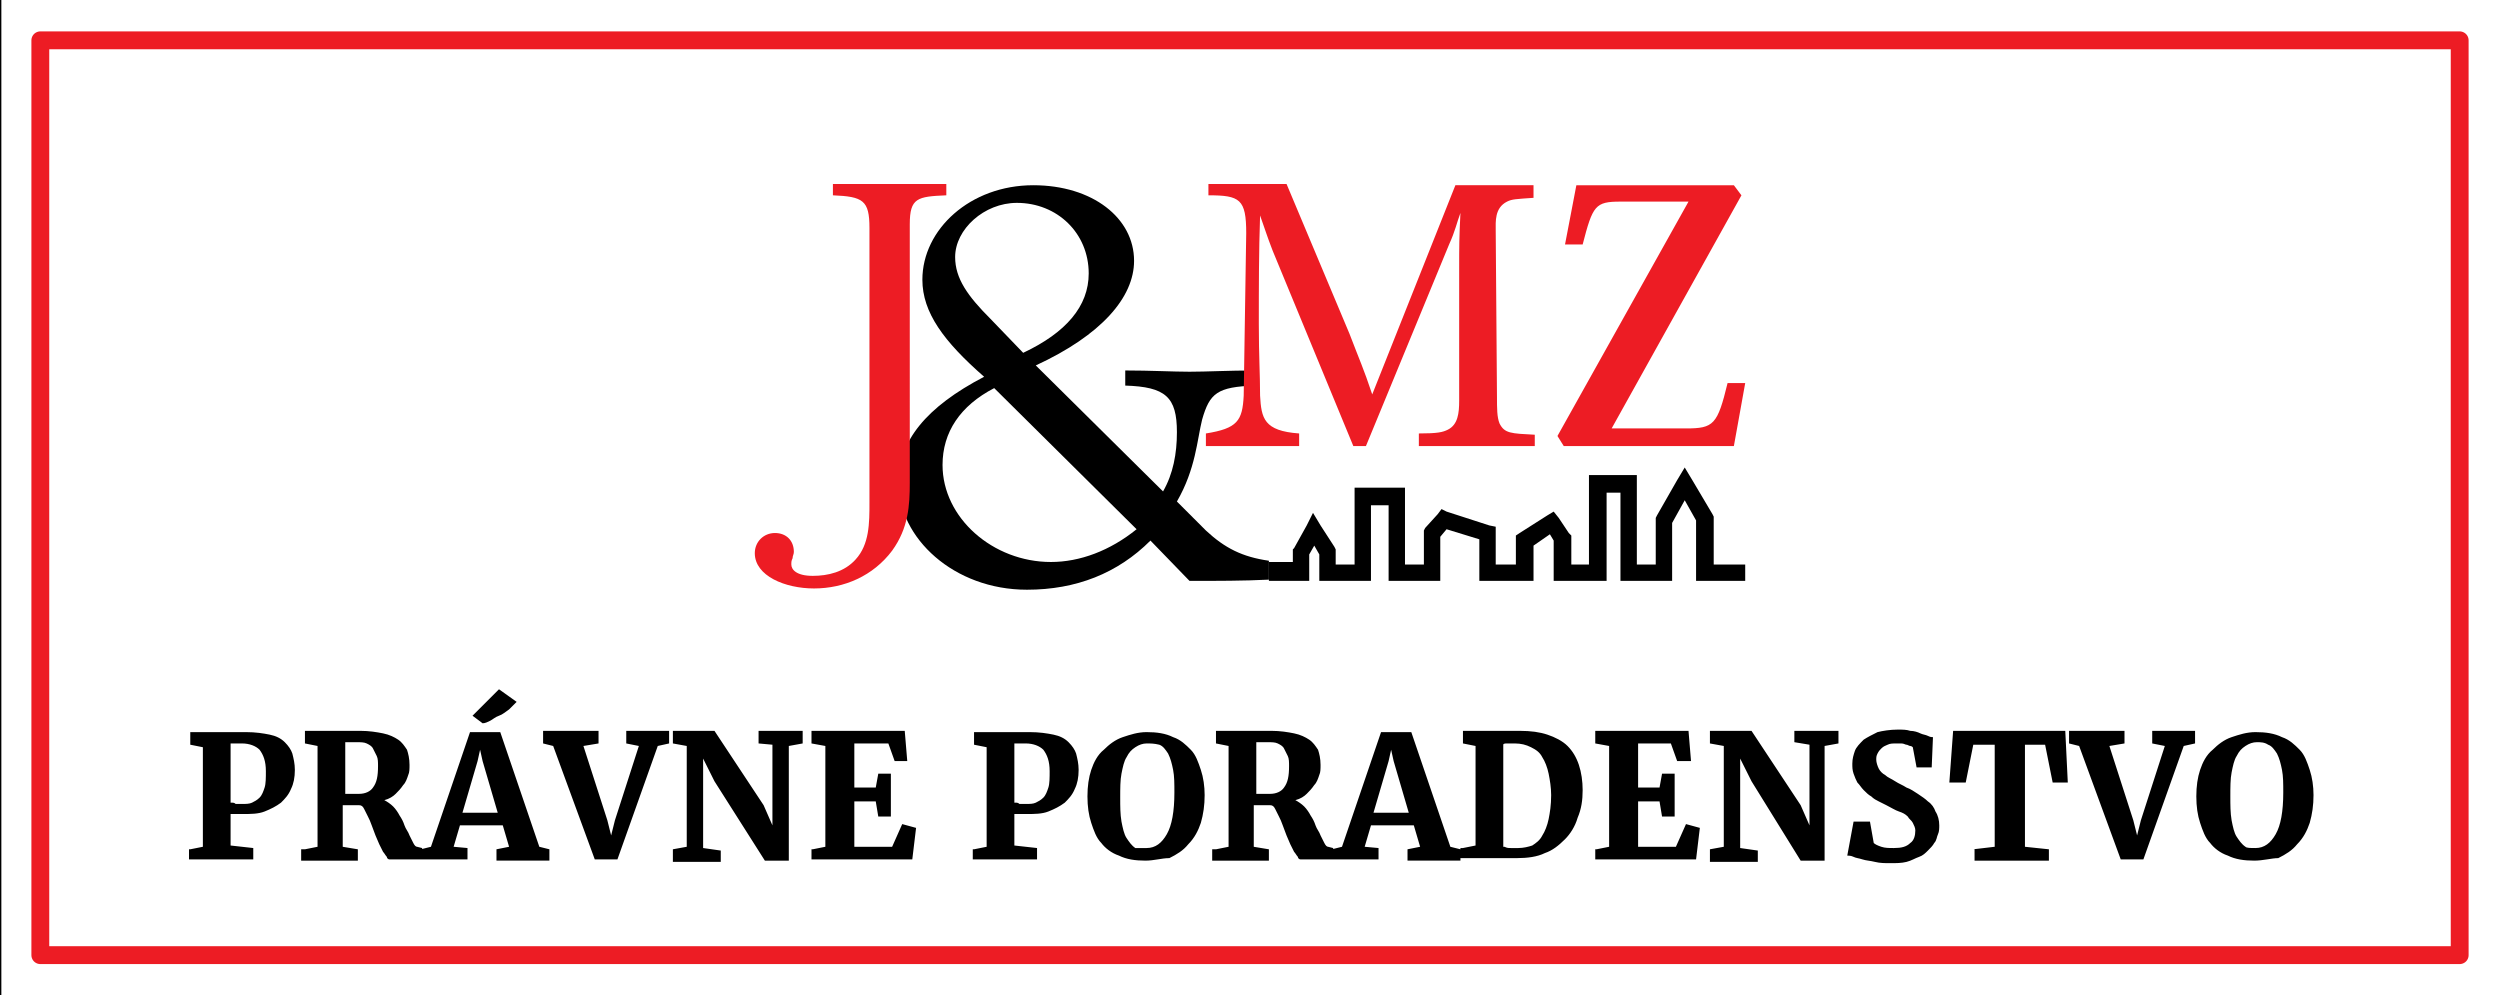
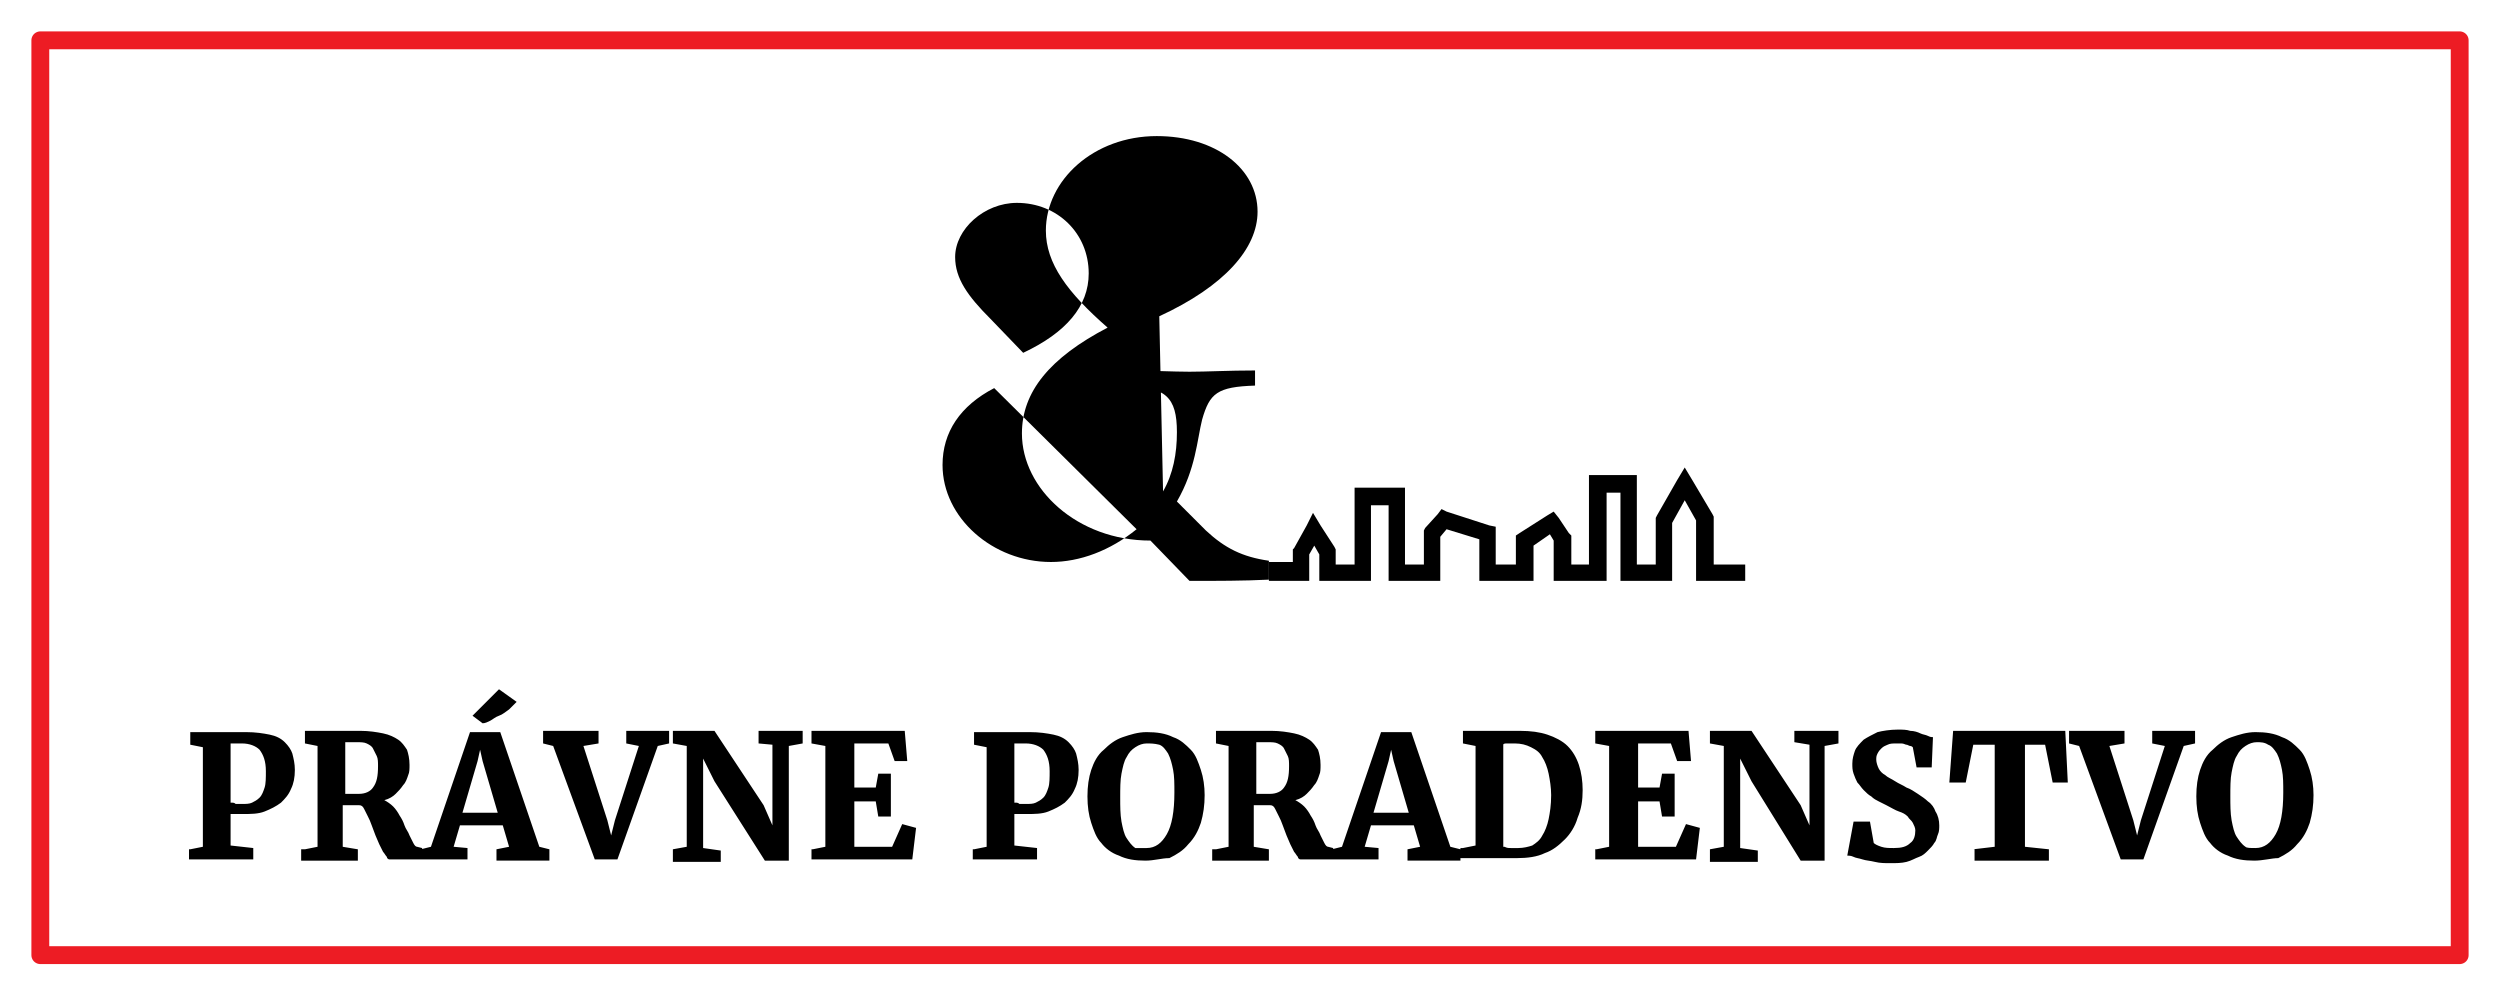
<svg xmlns="http://www.w3.org/2000/svg" xmlns:xlink="http://www.w3.org/1999/xlink" version="1.1" id="Layer_1" x="0px" y="0px" viewBox="0 0 198.4 79" enable-background="new 0 0 198.4 79" xml:space="preserve">
  <g>
    <defs>
      <polyline id="SVGID_1_" points="542.3,-423.9 -751.7,-423.9 -751.7,502.1 542.3,502.1   " />
    </defs>
    <clipPath id="SVGID_2_">
      <use xlink:href="#SVGID_1_" overflow="visible" />
    </clipPath>
-     <line clip-path="url(#SVGID_2_)" fill="none" stroke="#000000" stroke-width="0.216" stroke-linecap="round" stroke-linejoin="round" stroke-miterlimit="22.926" x1="0" y1="79" x2="0" y2="0" />
    <rect x="3.2" y="3.2" clip-path="url(#SVGID_2_)" fill="none" stroke="#ED1C24" stroke-width="1.417" stroke-linecap="round" stroke-linejoin="round" stroke-miterlimit="22.926" width="192" height="72.6" />
    <path clip-path="url(#SVGID_2_)" d="M179,67.3c0.7,0,1.2-0.4,1.6-1.1c0.4-0.7,0.6-1.8,0.6-3.3c0-0.7,0-1.3-0.1-1.8   c-0.1-0.5-0.2-0.9-0.4-1.3c-0.2-0.3-0.4-0.6-0.7-0.7c-0.3-0.2-0.6-0.2-0.9-0.2c-0.3,0-0.6,0.1-0.9,0.3c-0.3,0.2-0.5,0.4-0.7,0.8   c-0.2,0.3-0.3,0.8-0.4,1.3c-0.1,0.5-0.1,1.2-0.1,1.9c0,0.7,0,1.3,0.1,1.9c0.1,0.5,0.2,1,0.4,1.3c0.2,0.3,0.4,0.6,0.7,0.8   C178.3,67.3,178.6,67.3,179,67.3 M178.9,68.3c-0.8,0-1.5-0.1-2.1-0.4c-0.6-0.2-1.1-0.6-1.4-1c-0.4-0.4-0.6-1-0.8-1.6   c-0.2-0.6-0.3-1.3-0.3-2.1c0-0.8,0.1-1.5,0.3-2.1c0.2-0.6,0.5-1.2,1-1.6c0.4-0.4,0.9-0.8,1.5-1c0.6-0.2,1.2-0.4,1.9-0.4   c0.8,0,1.5,0.1,2.1,0.4c0.6,0.2,1,0.6,1.4,1c0.4,0.4,0.6,1,0.8,1.6c0.2,0.6,0.3,1.3,0.3,2c0,0.8-0.1,1.5-0.3,2.2   c-0.2,0.6-0.5,1.2-1,1.7c-0.4,0.5-0.9,0.8-1.5,1.1C180.3,68.1,179.6,68.3,178.9,68.3z M165,59.2l-0.8-0.2v-1h4.4v1l-1.2,0.2   l1.9,5.9l0.3,1.2l0.3-1.2l1.9-5.9l-1-0.2v-1h3.4v1l-0.9,0.2l-3.2,9h-1.8L165,59.2z M156.6,67.4l1.7-0.2v-8.1h-1.7l-0.6,3h-1.3   L155,58h8.9l0.2,4.1h-1.2l-0.6-3h-1.6v8.1l1.9,0.2v0.9h-5.9V67.4z M147.1,65.2h1.3l0.3,1.7c0.1,0.1,0.3,0.2,0.6,0.3   c0.3,0.1,0.6,0.1,1,0.1c0.6,0,1-0.1,1.3-0.4c0.3-0.2,0.4-0.6,0.4-1c0-0.2-0.1-0.4-0.2-0.6c-0.1-0.2-0.3-0.3-0.4-0.5   c-0.2-0.2-0.4-0.3-0.7-0.4c-0.3-0.1-0.6-0.3-1-0.5c-0.2-0.1-0.4-0.2-0.6-0.3c-0.2-0.1-0.4-0.2-0.6-0.4c-0.2-0.1-0.4-0.3-0.6-0.5   c-0.2-0.2-0.3-0.4-0.5-0.6c-0.1-0.2-0.2-0.4-0.3-0.7c-0.1-0.3-0.1-0.5-0.1-0.8c0-0.4,0.1-0.7,0.2-1c0.1-0.3,0.4-0.6,0.7-0.9   c0.3-0.2,0.7-0.4,1.1-0.6c0.4-0.1,1-0.2,1.6-0.2c0.4,0,0.7,0,1,0.1c0.3,0,0.6,0.1,0.8,0.2c0.2,0.1,0.4,0.1,0.6,0.2   c0.2,0.1,0.3,0.1,0.4,0.1l-0.1,2.4h-1.2l-0.3-1.6c0,0-0.1-0.1-0.2-0.1c-0.1,0-0.2-0.1-0.3-0.1c-0.1,0-0.2-0.1-0.4-0.1   c-0.1,0-0.3,0-0.4,0c-0.3,0-0.5,0-0.7,0.1c-0.2,0.1-0.3,0.1-0.5,0.3c-0.1,0.1-0.2,0.2-0.3,0.4c-0.1,0.2-0.1,0.3-0.1,0.5   c0,0.2,0.1,0.5,0.2,0.7c0.1,0.2,0.3,0.4,0.5,0.5c0.2,0.2,0.5,0.3,0.8,0.5c0.3,0.2,0.6,0.3,0.9,0.5c0.3,0.1,0.6,0.3,0.9,0.5   c0.3,0.2,0.6,0.4,0.8,0.6c0.3,0.2,0.5,0.5,0.6,0.8c0.2,0.3,0.3,0.7,0.3,1.1c0,0.2,0,0.5-0.1,0.7c-0.1,0.2-0.1,0.5-0.3,0.7   c-0.1,0.2-0.3,0.4-0.5,0.6c-0.2,0.2-0.4,0.4-0.7,0.5c-0.3,0.1-0.6,0.3-1,0.4c-0.4,0.1-0.8,0.1-1.3,0.1c-0.4,0-0.8,0-1.2-0.1   c-0.4-0.1-0.7-0.1-1-0.2c-0.3-0.1-0.5-0.1-0.7-0.2c-0.2-0.1-0.4-0.1-0.5-0.1L147.1,65.2z M135.7,67.4l1.1-0.2v-8l-1.1-0.2V58h3.3   l3.9,5.9l0.7,1.6v-6.4l-1.2-0.2V58h3.5V59l-1.1,0.2v9.1h-1.9L139,62l-0.9-1.8v7.1l1.4,0.2v0.9h-3.8V67.4z M126.7,67.4l1-0.2v-8   l-1.1-0.2V58h7.4l0.2,2.4h-1.1l-0.5-1.4H130v3.5h1.7l0.2-1.1h1v3.4h-1l-0.2-1.2H130v3.6h3l0.8-1.8l1.1,0.3l-0.3,2.5h-8V67.4z    M119.4,67.2c0.2,0.1,0.3,0.1,0.5,0.1c0.2,0,0.4,0,0.6,0c0.4,0,0.8-0.1,1.1-0.2c0.3-0.2,0.6-0.4,0.8-0.8c0.2-0.3,0.4-0.8,0.5-1.3   c0.1-0.5,0.2-1.1,0.2-1.9c0-0.6-0.1-1.2-0.2-1.7c-0.1-0.5-0.3-1-0.5-1.3c-0.2-0.4-0.5-0.6-0.9-0.8c-0.4-0.2-0.8-0.3-1.3-0.3   c-0.2,0-0.4,0-0.6,0c-0.1,0-0.3,0-0.3,0.1V67.2z M116.1,67.3l1-0.2v-7.9l-1-0.2v-1h2.1c0.2,0,0.4,0,0.6,0c0.2,0,0.4,0,0.6,0   c0.2,0,0.4,0,0.6,0s0.4,0,0.6,0c0.9,0,1.6,0.1,2.2,0.3c0.6,0.2,1.2,0.5,1.6,0.9c0.4,0.4,0.7,0.9,0.9,1.5c0.2,0.6,0.3,1.3,0.3,2   c0,0.8-0.1,1.5-0.4,2.2c-0.2,0.7-0.6,1.3-1,1.7c-0.5,0.5-1,0.9-1.6,1.1c-0.6,0.3-1.4,0.4-2.2,0.4c-0.2,0-0.4,0-0.6,0   c-0.2,0-0.4,0-0.6,0c-0.2,0-0.4,0-0.6,0c-0.2,0-0.3,0-0.5,0h-2.2V67.3z M111.8,64.5l-1.2-4.1l-0.2-0.9l-0.2,0.9l-1.2,4.1H111.8z    M105.7,67.4l0.8-0.2l3.1-9.1h2.4l3.1,9.1l0.8,0.2v0.9h-4.2v-0.9l1-0.2l-0.5-1.7h-3.4l-0.5,1.7l1.1,0.1v0.9h-3.6L105.7,67.4z    M99.8,63c0,0,0.1,0,0.2,0c0.1,0,0.2,0,0.3,0c0.1,0,0.2,0,0.3,0c0.1,0,0.2,0,0.2,0c0.5,0,0.9-0.2,1.1-0.5c0.3-0.4,0.4-0.9,0.4-1.7   c0-0.3,0-0.6-0.1-0.8c-0.1-0.2-0.2-0.4-0.3-0.6c-0.1-0.2-0.3-0.3-0.5-0.4c-0.2-0.1-0.5-0.1-0.8-0.1c-0.3,0-0.4,0-0.6,0   c-0.1,0-0.2,0-0.3,0V63z M96.5,67.4l1-0.2v-8l-1-0.2v-1h2.1c0.2,0,0.4,0,0.6,0c0.2,0,0.4,0,0.5,0c0.2,0,0.4,0,0.6,0   c0.2,0,0.4,0,0.6,0c0.7,0,1.3,0.1,1.8,0.2c0.5,0.1,0.9,0.3,1.2,0.5c0.3,0.2,0.5,0.5,0.7,0.8c0.1,0.3,0.2,0.7,0.2,1.2   c0,0.3,0,0.6-0.1,0.8c-0.1,0.3-0.2,0.6-0.4,0.8c-0.2,0.3-0.4,0.5-0.6,0.7c-0.2,0.2-0.5,0.4-0.9,0.5c0.2,0.1,0.5,0.3,0.7,0.5   c0.2,0.2,0.4,0.5,0.5,0.7c0.2,0.3,0.3,0.5,0.4,0.8c0.1,0.3,0.3,0.5,0.4,0.8c0.1,0.2,0.2,0.4,0.3,0.6c0.1,0.2,0.2,0.3,0.3,0.3   l0.4,0.1v0.9h-2.6c-0.1,0-0.2-0.1-0.2-0.2c-0.1-0.1-0.2-0.3-0.3-0.4c-0.1-0.2-0.2-0.4-0.3-0.6c-0.1-0.2-0.2-0.5-0.3-0.7   c-0.1-0.3-0.2-0.5-0.3-0.8c-0.1-0.3-0.2-0.5-0.3-0.7c-0.1-0.2-0.2-0.4-0.3-0.6c-0.1-0.2-0.2-0.3-0.4-0.3c-0.1,0-0.2,0-0.4,0   c-0.1,0-0.3,0-0.4,0c-0.1,0-0.2,0-0.3,0c-0.1,0-0.1,0-0.2,0v3.3l1.2,0.2v0.9h-4.5V67.4z M91,67.3c0.7,0,1.2-0.4,1.6-1.1   c0.4-0.7,0.6-1.8,0.6-3.3c0-0.7,0-1.3-0.1-1.8c-0.1-0.5-0.2-0.9-0.4-1.3c-0.2-0.3-0.4-0.6-0.7-0.7C91.6,59,91.3,59,91,59   c-0.3,0-0.6,0.1-0.9,0.3c-0.3,0.2-0.5,0.4-0.7,0.8c-0.2,0.3-0.3,0.8-0.4,1.3c-0.1,0.5-0.1,1.2-0.1,1.9c0,0.7,0,1.3,0.1,1.9   c0.1,0.5,0.2,1,0.4,1.3c0.2,0.3,0.4,0.6,0.7,0.8C90.3,67.3,90.6,67.3,91,67.3z M90.9,68.3c-0.8,0-1.5-0.1-2.1-0.4   c-0.6-0.2-1.1-0.6-1.4-1c-0.4-0.4-0.6-1-0.8-1.6c-0.2-0.6-0.3-1.3-0.3-2.1c0-0.8,0.1-1.5,0.3-2.1c0.2-0.6,0.5-1.2,1-1.6   c0.4-0.4,0.9-0.8,1.5-1c0.6-0.2,1.2-0.4,1.9-0.4c0.8,0,1.5,0.1,2.1,0.4c0.6,0.2,1,0.6,1.4,1c0.4,0.4,0.6,1,0.8,1.6   c0.2,0.6,0.3,1.3,0.3,2c0,0.8-0.1,1.5-0.3,2.2c-0.2,0.6-0.5,1.2-1,1.7c-0.4,0.5-0.9,0.8-1.5,1.1C92.2,68.1,91.6,68.3,90.9,68.3z    M80.6,63.7c0.1,0,0.2,0,0.3,0.1c0.1,0,0.3,0,0.6,0c0.2,0,0.5,0,0.7-0.1c0.2-0.1,0.4-0.2,0.6-0.4c0.2-0.2,0.3-0.5,0.4-0.8   c0.1-0.3,0.1-0.8,0.1-1.3c0-0.8-0.2-1.3-0.5-1.7c-0.3-0.3-0.8-0.5-1.4-0.5c-0.1,0-0.2,0-0.3,0c-0.1,0-0.2,0-0.2,0   c-0.1,0-0.1,0-0.2,0c0,0-0.1,0-0.2,0V63.7z M77.3,67.4l1-0.2v-7.9l-1-0.2v-1h2.1c0.2,0,0.3,0,0.5,0c0.2,0,0.3,0,0.5,0s0.4,0,0.6,0   c0.2,0,0.4,0,0.7,0c0.8,0,1.4,0.1,1.9,0.2c0.5,0.1,0.9,0.3,1.2,0.6c0.3,0.3,0.5,0.6,0.6,0.9c0.1,0.4,0.2,0.8,0.2,1.3   c0,0.6-0.1,1.1-0.3,1.5c-0.2,0.5-0.5,0.8-0.8,1.1c-0.4,0.3-0.8,0.5-1.3,0.7c-0.5,0.2-1.1,0.2-1.7,0.2c-0.2,0-0.4,0-0.6,0   c-0.2,0-0.3,0-0.4,0v2.5l1.8,0.2v0.9h-5.1V67.4z M64.5,67.4l1-0.2v-8L64.4,59V58h7.4l0.2,2.4H71L70.5,59h-2.7v3.5h1.7l0.2-1.1h1   v3.4h-1l-0.2-1.2h-1.7v3.6h3l0.8-1.8l1.1,0.3l-0.3,2.5h-8V67.4z M53.4,67.4l1.1-0.2v-8L53.4,59V58h3.3l3.9,5.9l0.7,1.6v-6.4   L60.2,59V58h3.5V59l-1.1,0.2v9.1h-1.9L56.7,62l-0.9-1.8v7.1l1.4,0.2v0.9h-3.8V67.4z M43.9,59.2L43.1,59v-1h4.4v1l-1.2,0.2l1.9,5.9   l0.3,1.2l0.3-1.2l1.9-5.9l-1-0.2v-1h3.4v1l-0.9,0.2l-3.2,9h-1.8L43.9,59.2z M37.5,56.8l2.1-2.1h0l1.4,1c-0.2,0.2-0.4,0.4-0.6,0.6   c-0.3,0.2-0.5,0.4-0.8,0.5c-0.3,0.1-0.5,0.3-0.7,0.4c-0.2,0.1-0.4,0.2-0.6,0.2h0L37.5,56.8z M39.5,64.5l-1.2-4.1l-0.2-0.9l-0.2,0.9   l-1.2,4.1H39.5z M33.4,67.4l0.8-0.2l3.1-9.1h2.4l3.1,9.1l0.8,0.2v0.9h-4.2v-0.9l1-0.2l-0.5-1.7h-3.4L36,67.2l1.1,0.1v0.9h-3.6   L33.4,67.4z M27.5,63c0,0,0.1,0,0.2,0c0.1,0,0.2,0,0.3,0c0.1,0,0.2,0,0.3,0c0.1,0,0.2,0,0.2,0c0.5,0,0.9-0.2,1.1-0.5   c0.3-0.4,0.4-0.9,0.4-1.7c0-0.3,0-0.6-0.1-0.8c-0.1-0.2-0.2-0.4-0.3-0.6c-0.1-0.2-0.3-0.3-0.5-0.4c-0.2-0.1-0.5-0.1-0.8-0.1   c-0.3,0-0.4,0-0.6,0c-0.1,0-0.2,0-0.3,0V63z M24.2,67.4l1-0.2v-8l-1-0.2v-1h2.1c0.2,0,0.4,0,0.6,0c0.2,0,0.4,0,0.5,0s0.4,0,0.6,0   s0.4,0,0.6,0c0.7,0,1.3,0.1,1.8,0.2c0.5,0.1,0.9,0.3,1.2,0.5c0.3,0.2,0.5,0.5,0.7,0.8c0.1,0.3,0.2,0.7,0.2,1.2c0,0.3,0,0.6-0.1,0.8   c-0.1,0.3-0.2,0.6-0.4,0.8c-0.2,0.3-0.4,0.5-0.6,0.7c-0.2,0.2-0.5,0.4-0.9,0.5c0.2,0.1,0.5,0.3,0.7,0.5c0.2,0.2,0.4,0.5,0.5,0.7   c0.2,0.3,0.3,0.5,0.4,0.8c0.1,0.3,0.3,0.5,0.4,0.8c0.1,0.2,0.2,0.4,0.3,0.6c0.1,0.2,0.2,0.3,0.3,0.3l0.4,0.1v0.9h-2.6   c-0.1,0-0.2-0.1-0.2-0.2c-0.1-0.1-0.2-0.3-0.3-0.4c-0.1-0.2-0.2-0.4-0.3-0.6c-0.1-0.2-0.2-0.5-0.3-0.7c-0.1-0.3-0.2-0.5-0.3-0.8   c-0.1-0.3-0.2-0.5-0.3-0.7c-0.1-0.2-0.2-0.4-0.3-0.6c-0.1-0.2-0.2-0.3-0.4-0.3c-0.1,0-0.2,0-0.4,0c-0.1,0-0.3,0-0.4,0   c-0.1,0-0.2,0-0.3,0c-0.1,0-0.1,0-0.2,0v3.3l1.2,0.2v0.9h-4.5V67.4z M18.4,63.7c0.1,0,0.2,0,0.3,0.1c0.1,0,0.3,0,0.6,0   c0.2,0,0.5,0,0.7-0.1c0.2-0.1,0.4-0.2,0.6-0.4c0.2-0.2,0.3-0.5,0.4-0.8c0.1-0.3,0.1-0.8,0.1-1.3c0-0.8-0.2-1.3-0.5-1.7   c-0.3-0.3-0.8-0.5-1.4-0.5c-0.1,0-0.2,0-0.3,0c-0.1,0-0.2,0-0.2,0c-0.1,0-0.1,0-0.2,0c0,0-0.1,0-0.2,0V63.7z M15.1,67.4l1-0.2v-7.9   l-1-0.2v-1h2.1c0.2,0,0.3,0,0.5,0c0.2,0,0.3,0,0.5,0s0.4,0,0.6,0c0.2,0,0.4,0,0.7,0c0.8,0,1.4,0.1,1.9,0.2c0.5,0.1,0.9,0.3,1.2,0.6   c0.3,0.3,0.5,0.6,0.6,0.9c0.1,0.4,0.2,0.8,0.2,1.3c0,0.6-0.1,1.1-0.3,1.5c-0.2,0.5-0.5,0.8-0.8,1.1c-0.4,0.3-0.8,0.5-1.3,0.7   c-0.5,0.2-1.1,0.2-1.7,0.2c-0.2,0-0.4,0-0.6,0c-0.2,0-0.3,0-0.4,0v2.5l1.8,0.2v0.9h-5.1V67.4z" />
-     <path clip-path="url(#SVGID_2_)" d="M94.4,46.1l-3.1-3.2c-2.6,2.6-5.9,3.9-9.8,3.9c-5.8,0-10.2-4.1-10.2-8.5c0-3.3,2.2-6,6.8-8.4   c-3.2-2.8-4.9-5.1-4.9-7.7c0-4,3.8-7.5,8.8-7.5c4.7,0,8,2.6,8,6c0,2.9-2.6,5.9-7.8,8.3L92.3,39c0.8-1.4,1.1-3,1.1-4.7   c0-2.8-0.9-3.6-4.1-3.7v-1.2c2,0,3.8,0.1,5.1,0.1c1.4,0,3.1-0.1,5.2-0.1v1.2c-3,0.1-3.6,0.6-4.2,2.7c-0.4,1.6-0.5,3.9-2,6.5   l2.3,2.3c1.5,1.4,2.9,2.1,5,2.4l0,1.5C98.7,46.1,96.6,46.1,94.4,46.1 M90.2,42L78.9,30.8c-2.7,1.4-4.1,3.5-4.1,6.1   c0,4.2,4,7.7,8.6,7.7C85.7,44.6,88.1,43.7,90.2,42z M81.2,28c3.4-1.6,5.2-3.7,5.2-6.3c0-3.2-2.5-5.6-5.7-5.6   c-2.6,0-4.9,2.1-4.9,4.3c0,1.7,1,3.1,2.8,4.9L81.2,28z" />
+     <path clip-path="url(#SVGID_2_)" d="M94.4,46.1l-3.1-3.2c-5.8,0-10.2-4.1-10.2-8.5c0-3.3,2.2-6,6.8-8.4   c-3.2-2.8-4.9-5.1-4.9-7.7c0-4,3.8-7.5,8.8-7.5c4.7,0,8,2.6,8,6c0,2.9-2.6,5.9-7.8,8.3L92.3,39c0.8-1.4,1.1-3,1.1-4.7   c0-2.8-0.9-3.6-4.1-3.7v-1.2c2,0,3.8,0.1,5.1,0.1c1.4,0,3.1-0.1,5.2-0.1v1.2c-3,0.1-3.6,0.6-4.2,2.7c-0.4,1.6-0.5,3.9-2,6.5   l2.3,2.3c1.5,1.4,2.9,2.1,5,2.4l0,1.5C98.7,46.1,96.6,46.1,94.4,46.1 M90.2,42L78.9,30.8c-2.7,1.4-4.1,3.5-4.1,6.1   c0,4.2,4,7.7,8.6,7.7C85.7,44.6,88.1,43.7,90.2,42z M81.2,28c3.4-1.6,5.2-3.7,5.2-6.3c0-3.2-2.5-5.6-5.7-5.6   c-2.6,0-4.9,2.1-4.9,4.3c0,1.7,1,3.1,2.8,4.9L81.2,28z" />
    <polygon clip-path="url(#SVGID_2_)" points="100.7,44.6 102.6,44.6 102.6,43.8 102.6,43.6 102.7,43.5 103.7,41.7 104.2,40.7    104.8,41.7 105.9,43.4 106,43.6 106,43.8 106,44.8 107.5,44.8 107.5,39.4 107.5,38.7 108.1,38.7 110.8,38.7 111.5,38.7 111.5,39.4    111.5,44.8 113,44.8 113,42.3 113,42.1 113.1,41.9 114.1,40.8 114.4,40.4 114.8,40.6 118.2,41.7 118.7,41.8 118.7,42.3 118.7,44.8    120.3,44.8 120.3,42.9 120.3,42.5 120.6,42.3 122.8,40.9 123.3,40.6 123.7,41.1 124.5,42.3 124.7,42.5 124.7,42.7 124.7,44.8    126.1,44.8 126.1,38.4 126.1,37.7 126.8,37.7 129.2,37.7 129.9,37.7 129.9,38.4 129.9,44.8 131.4,44.8 131.4,41.3 131.4,41.1    131.5,40.9 133.1,38.1 133.7,37.1 134.3,38.1 135.9,40.8 136,41 136,41.2 136,44.8 138.5,44.8 138.5,46.1 135.3,46.1 134.6,46.1    134.6,45.5 134.6,41.3 133.7,39.7 132.7,41.5 132.7,45.5 132.7,46.1 132,46.1 129.2,46.1 128.6,46.1 128.6,45.5 128.6,39.1    127.5,39.1 127.5,45.5 127.5,46.1 126.8,46.1 124,46.1 123.3,46.1 123.3,45.5 123.3,42.9 123,42.4 121.7,43.3 121.7,45.5    121.7,46.1 121,46.1 118,46.1 117.4,46.1 117.4,45.5 117.4,42.8 114.8,42 114.3,42.6 114.3,45.5 114.3,46.1 113.6,46.1 110.8,46.1    110.2,46.1 110.2,45.5 110.2,40.1 108.8,40.1 108.8,45.5 108.8,46.1 108.1,46.1 105.3,46.1 104.7,46.1 104.7,45.5 104.7,44    104.3,43.3 103.9,44 103.9,45.5 103.9,46.1 103.3,46.1 100.7,46.1  " />
-     <path clip-path="url(#SVGID_2_)" fill="#ED1C24" d="M108.9,31.3c-0.7-2.1-1-2.7-1.8-4.8l-5-11.9h-6.2v0.9c2.5,0,3,0.3,3,3   l-0.2,12.9c-0.1,2-0.5,2.6-3,3v1h7.4v-1c-2.8-0.2-3-1.2-3.1-3c0-1.7-0.1-3.1-0.1-5.7c0-2.9,0-5.7,0.1-8.6c0.5,1.4,0.5,1.5,1,2.8   l6.4,15.5h1l6.6-16c0.5-1.1,0.6-1.7,0.9-2.5c-0.1,2-0.1,2.6-0.1,4.5l0,10.4c0,1-0.1,1.9-0.9,2.3c-0.4,0.2-0.8,0.3-2.3,0.3v1h9.2   v-0.9c-1.9-0.1-2.4-0.1-2.8-0.9c-0.2-0.5-0.2-1.2-0.2-2.1l-0.1-13.2c0-0.7-0.1-1.8,0.9-2.3c0.4-0.2,0.7-0.2,2.1-0.3v-1h-6.2   L108.9,31.3z M66.1,15.5c2.4,0.1,2.9,0.4,2.9,2.6v21.8c0,1.6,0,3.3-1.1,4.5c-0.9,1-2.2,1.3-3.4,1.3c-1.3,0-1.7-0.5-1.7-0.9   c0-0.2,0-0.3,0.1-0.5c0-0.2,0.1-0.3,0.1-0.5c0-0.9-0.6-1.5-1.5-1.5c-0.9,0-1.6,0.7-1.6,1.6c0,1.8,2.4,2.8,4.7,2.8   c2.4,0,4.7-1,6.2-3c1.3-1.8,1.4-3.6,1.4-5.4V17.8c0-2.1,0.6-2.2,2.9-2.3v-0.9h-9V15.5z M123.6,34.6l0.5,0.8h13.5l0.9-5h-1.4   c-0.8,3.3-1.1,3.6-3.3,3.6h-5.9l10.3-18.5l-0.6-0.8h-12.5l-0.9,4.7h1.4c0.8-3.1,1-3.4,3-3.4h5.4L123.6,34.6z" />
  </g>
</svg>